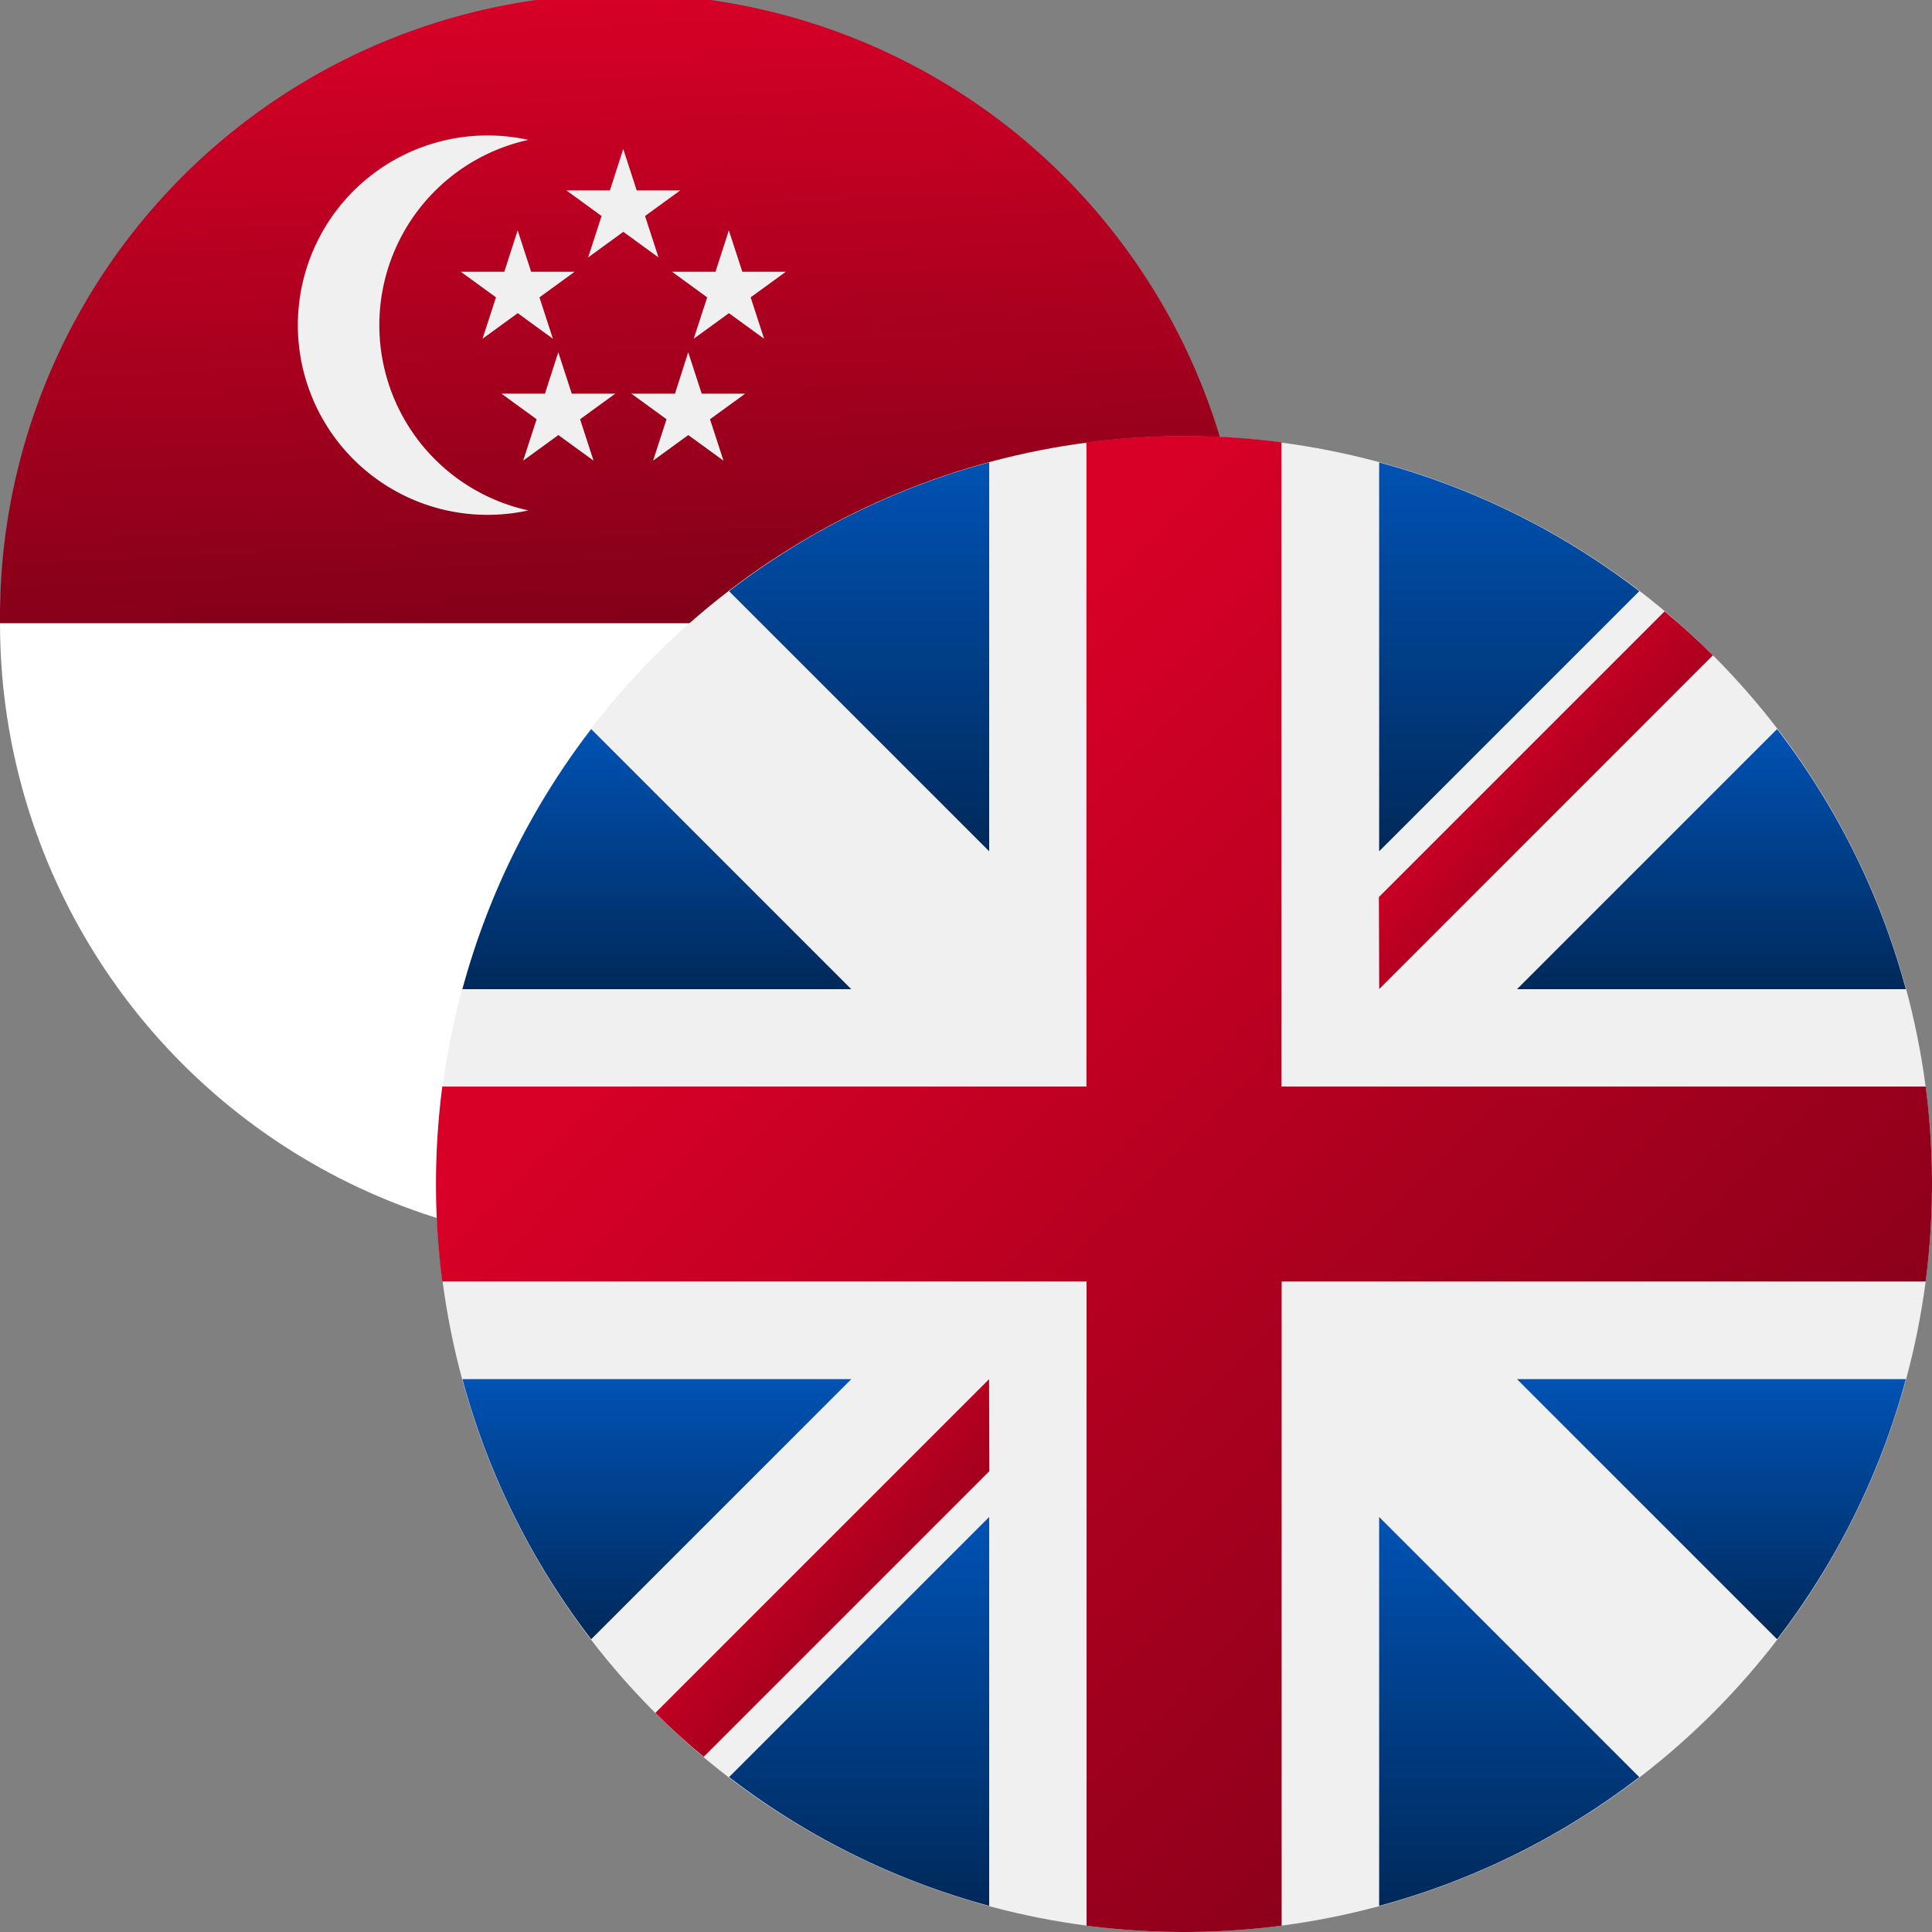
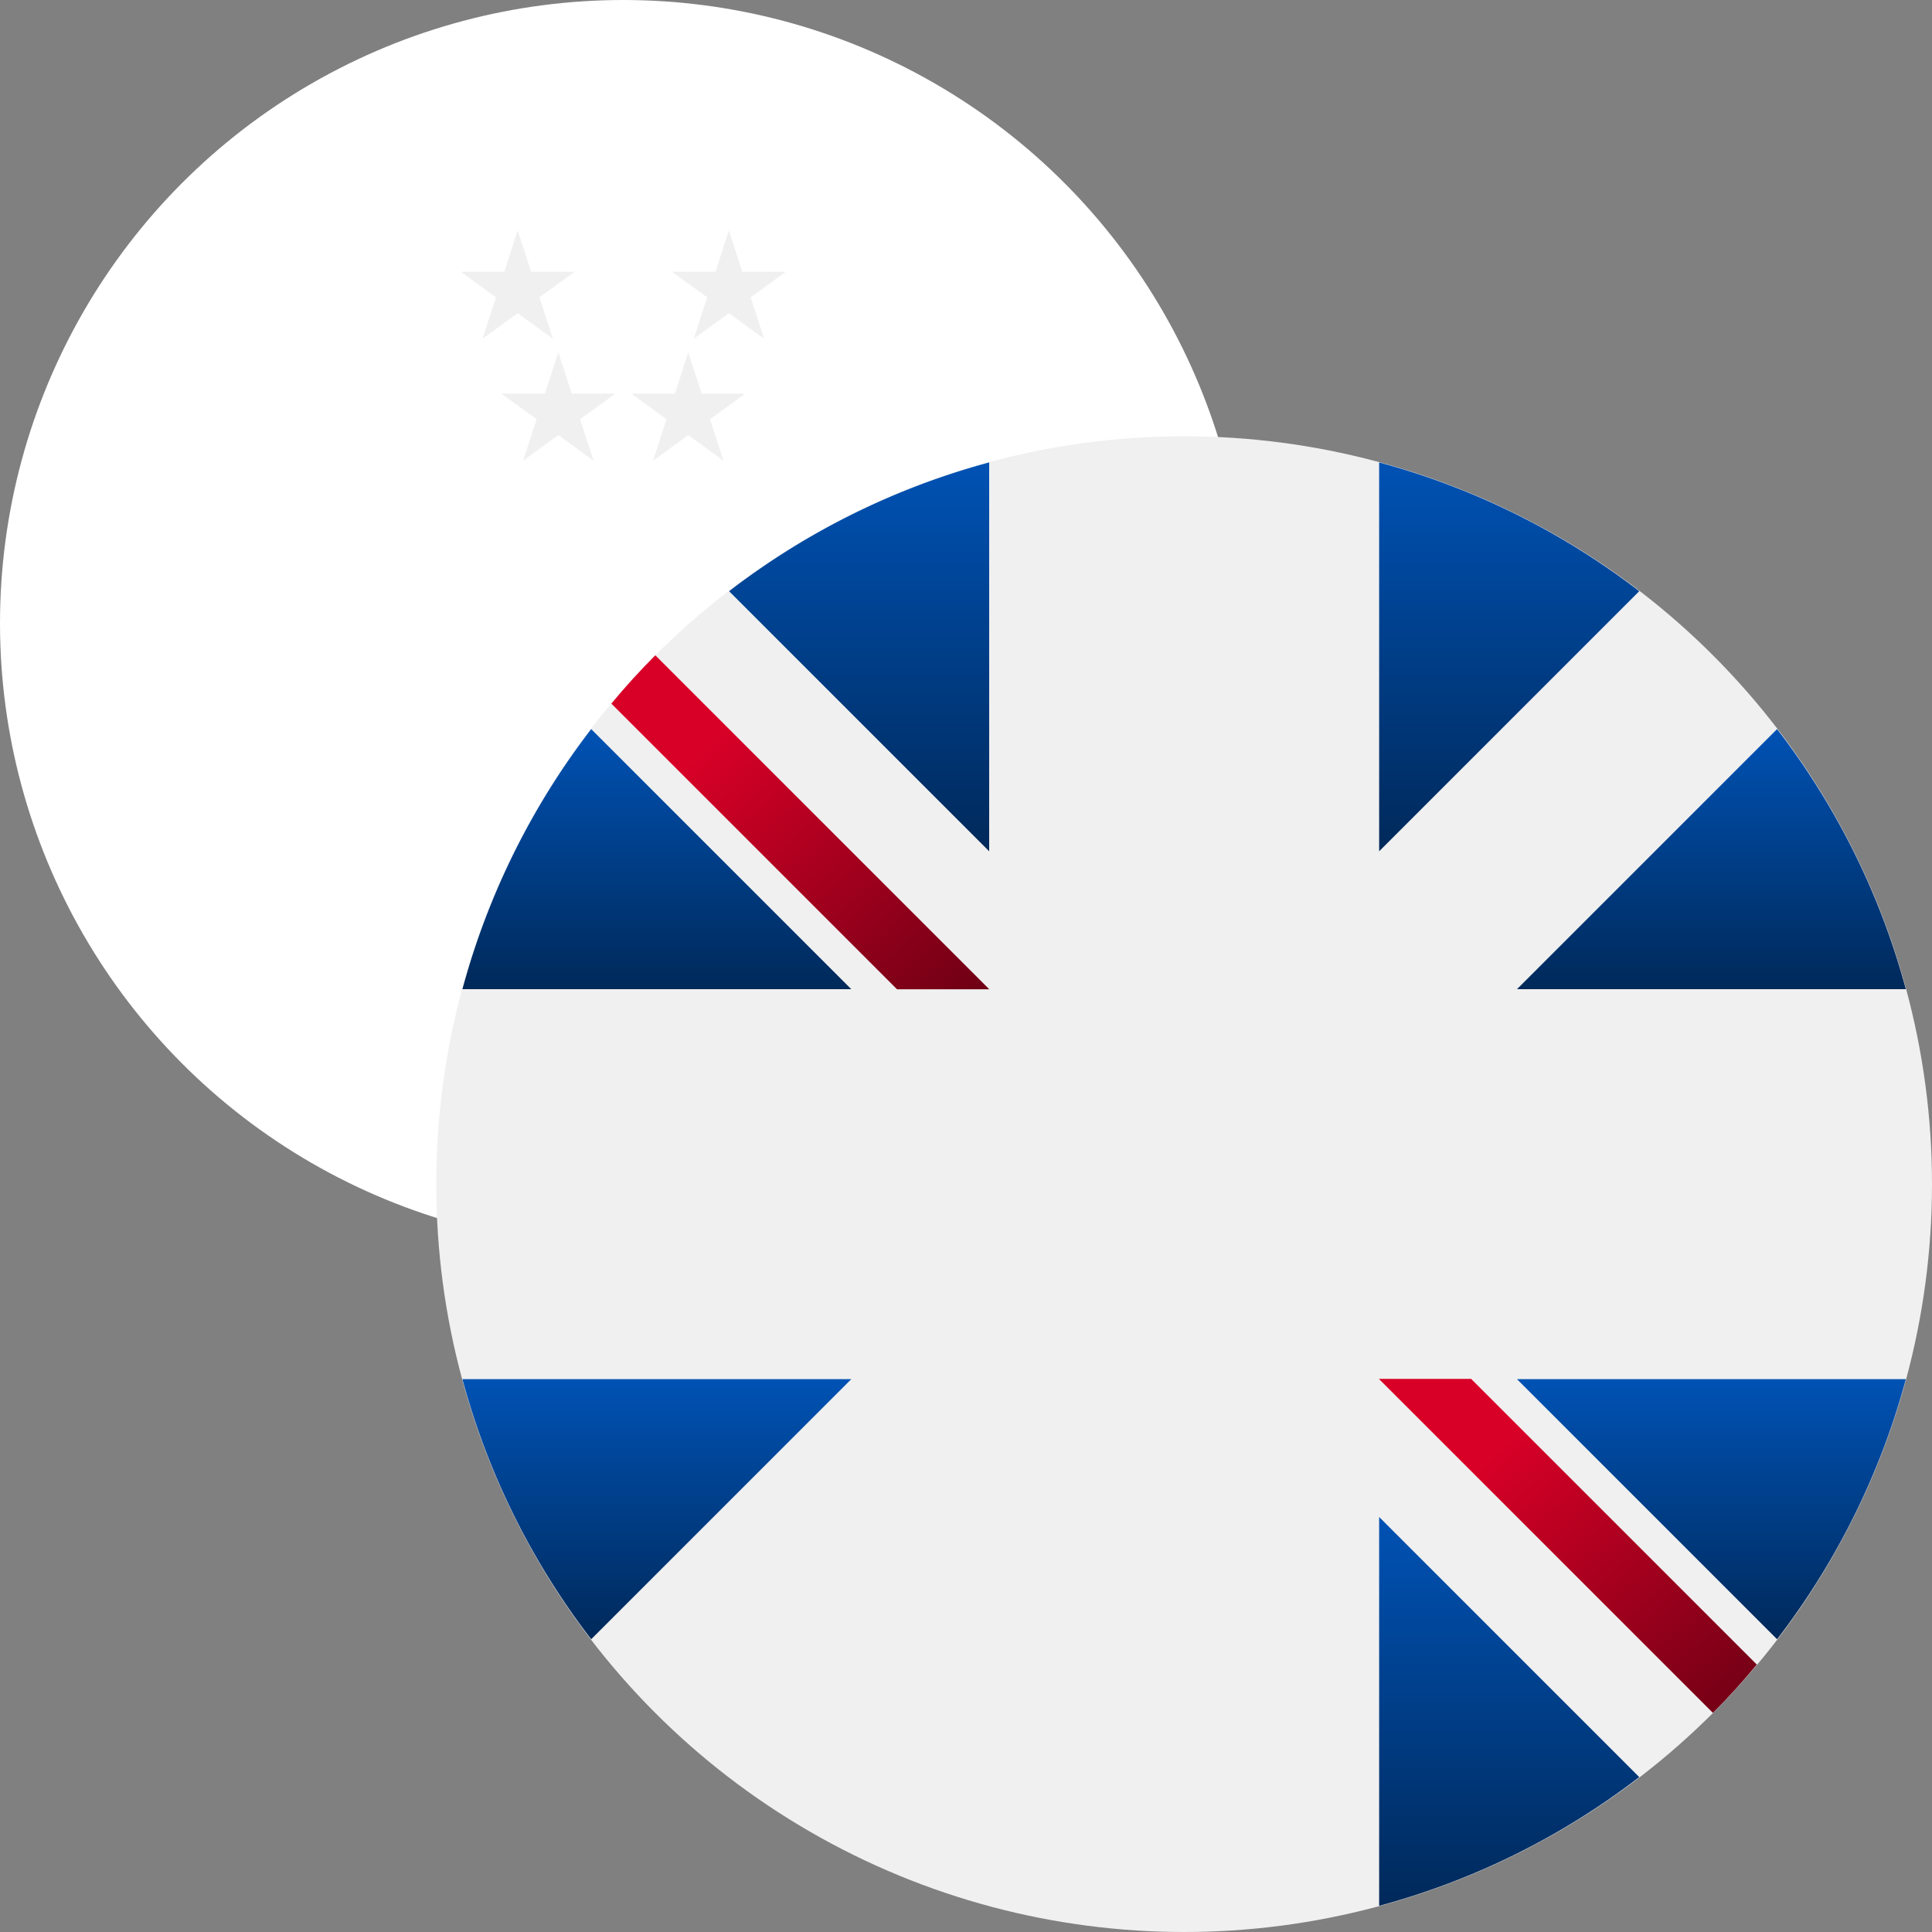
<svg xmlns="http://www.w3.org/2000/svg" xmlns:xlink="http://www.w3.org/1999/xlink" width="32" height="32" viewBox="0 0 32 32">
  <rect x="0" y="0" width="32" height="32" fill="#808080" stroke="none" />
  <defs>
    <linearGradient id="a" x1="0.5" x2="0.613" y2="1.251" gradientUnits="objectBoundingBox">
      <stop offset="0" stop-color="#d80027" />
      <stop offset="1" stop-color="#6c0014" />
    </linearGradient>
    <linearGradient id="b" x1="0.5" x2="0.5" y2="1" gradientUnits="objectBoundingBox">
      <stop offset="0" stop-color="#0052b4" />
      <stop offset="1" stop-color="#00295a" />
    </linearGradient>
    <linearGradient id="j" x1="0.257" y1="0.265" x2="1.012" y2="1.01" xlink:href="#a" />
  </defs>
  <circle cx="10.323" cy="10.323" r="10.323" fill="#fff" />
-   <path d="M0,10.323a10.323,10.323,0,1,1,20.645,0" fill="url(#a)" />
  <g transform="translate(4.937 2.244)">
-     <path d="M123.78,58.794a3.142,3.142,0,0,1,2.468-3.069,3.142,3.142,0,1,0,0,6.137A3.142,3.142,0,0,1,123.78,58.794Z" transform="translate(-122.434 -55.652)" fill="#f0f0f0" />
-     <path d="M233.538,61.217l.223.686h.721l-.583.424.223.686-.583-.424-.583.424.223-.686-.583-.424h.721Z" transform="translate(-228.152 -60.993)" fill="#f0f0f0" />
    <path d="M190.161,94.608l.223.686h.721l-.583.424.223.686-.583-.424-.583.424.223-.686-.583-.424h.721Z" transform="translate(-186.524 -93.037)" fill="#f0f0f0" />
    <path d="M276.914,94.608l.223.686h.721l-.583.424.223.686-.583-.424-.583.424.223-.686-.583-.424h.721Z" transform="translate(-269.779 -93.037)" fill="#f0f0f0" />
    <path d="M260.219,144.695l.223.686h.721l-.583.424.223.686-.583-.424-.583.424.223-.686-.583-.424H260Z" transform="translate(-253.757 -141.105)" fill="#f0f0f0" />
    <path d="M206.857,144.695l.223.686h.721l-.583.424.223.686-.583-.424-.583.424.223-.686-.583-.424h.721Z" transform="translate(-202.547 -141.105)" fill="#f0f0f0" />
  </g>
  <g transform="translate(7.226 7.226)">
    <circle cx="12.387" cy="12.387" r="12.387" fill="#f0f0f0" />
    <g transform="translate(0.433 0.433)">
      <path d="M10.952,100.142a12.335,12.335,0,0,0-2.133,4.308H15.26Z" transform="translate(-8.819 -95.725)" fill="url(#b)" />
      <path d="M376.446,104.451a12.336,12.336,0,0,0-2.133-4.308l-4.308,4.308Z" transform="translate(-352.538 -95.726)" fill="url(#b)" />
      <path d="M8.819,322.784a12.336,12.336,0,0,0,2.133,4.308l4.308-4.308Z" transform="translate(-8.819 -307.6)" fill="url(#b)" />
      <path d="M327.09,10.952a12.337,12.337,0,0,0-4.308-2.133V15.26Z" transform="translate(-307.598 -8.819)" fill="url(#b)" />
-       <path d="M100.142,374.313a12.336,12.336,0,0,0,4.308,2.133v-6.441Z" transform="translate(-95.725 -352.538)" fill="url(#b)" />
      <path d="M104.45,8.819a12.337,12.337,0,0,0-4.308,2.133l4.308,4.308Z" transform="translate(-95.725 -8.819)" fill="url(#b)" />
      <path d="M322.783,376.446a12.336,12.336,0,0,0,4.308-2.133l-4.308-4.308Z" transform="translate(-307.599 -352.538)" fill="url(#b)" />
      <path d="M370.005,322.784l4.308,4.308a12.335,12.335,0,0,0,2.133-4.308Z" transform="translate(-352.538 -307.6)" fill="url(#b)" />
    </g>
    <g transform="translate(0 0)">
-       <path d="M24.669,10.771H14V.1a12.5,12.5,0,0,0-3.231,0V10.771H.1A12.5,12.5,0,0,0,.1,14H10.771V24.669a12.5,12.5,0,0,0,3.231,0V14H24.669a12.5,12.5,0,0,0,0-3.231Z" fill="url(#j)" />
      <path d="M322.783,322.783h0l5.527,5.527q.381-.381.728-.8l-4.732-4.732h-1.523Z" transform="translate(-307.165 -307.165)" fill="url(#j)" />
      <path d="M80.508,322.784h0l-5.527,5.527q.381.381.8.728l4.732-4.732Z" transform="translate(-71.352 -307.166)" fill="url(#j)" />
      <path d="M66.189,80.508h0L60.661,74.98q-.381.381-.728.8l4.732,4.732h1.523Z" transform="translate(-57.033 -71.352)" fill="url(#j)" />
      <path d="M322.783,66.19h0l5.527-5.528q-.381-.381-.8-.728l-4.732,4.732Z" transform="translate(-307.165 -57.034)" fill="url(#j)" />
    </g>
  </g>
</svg>